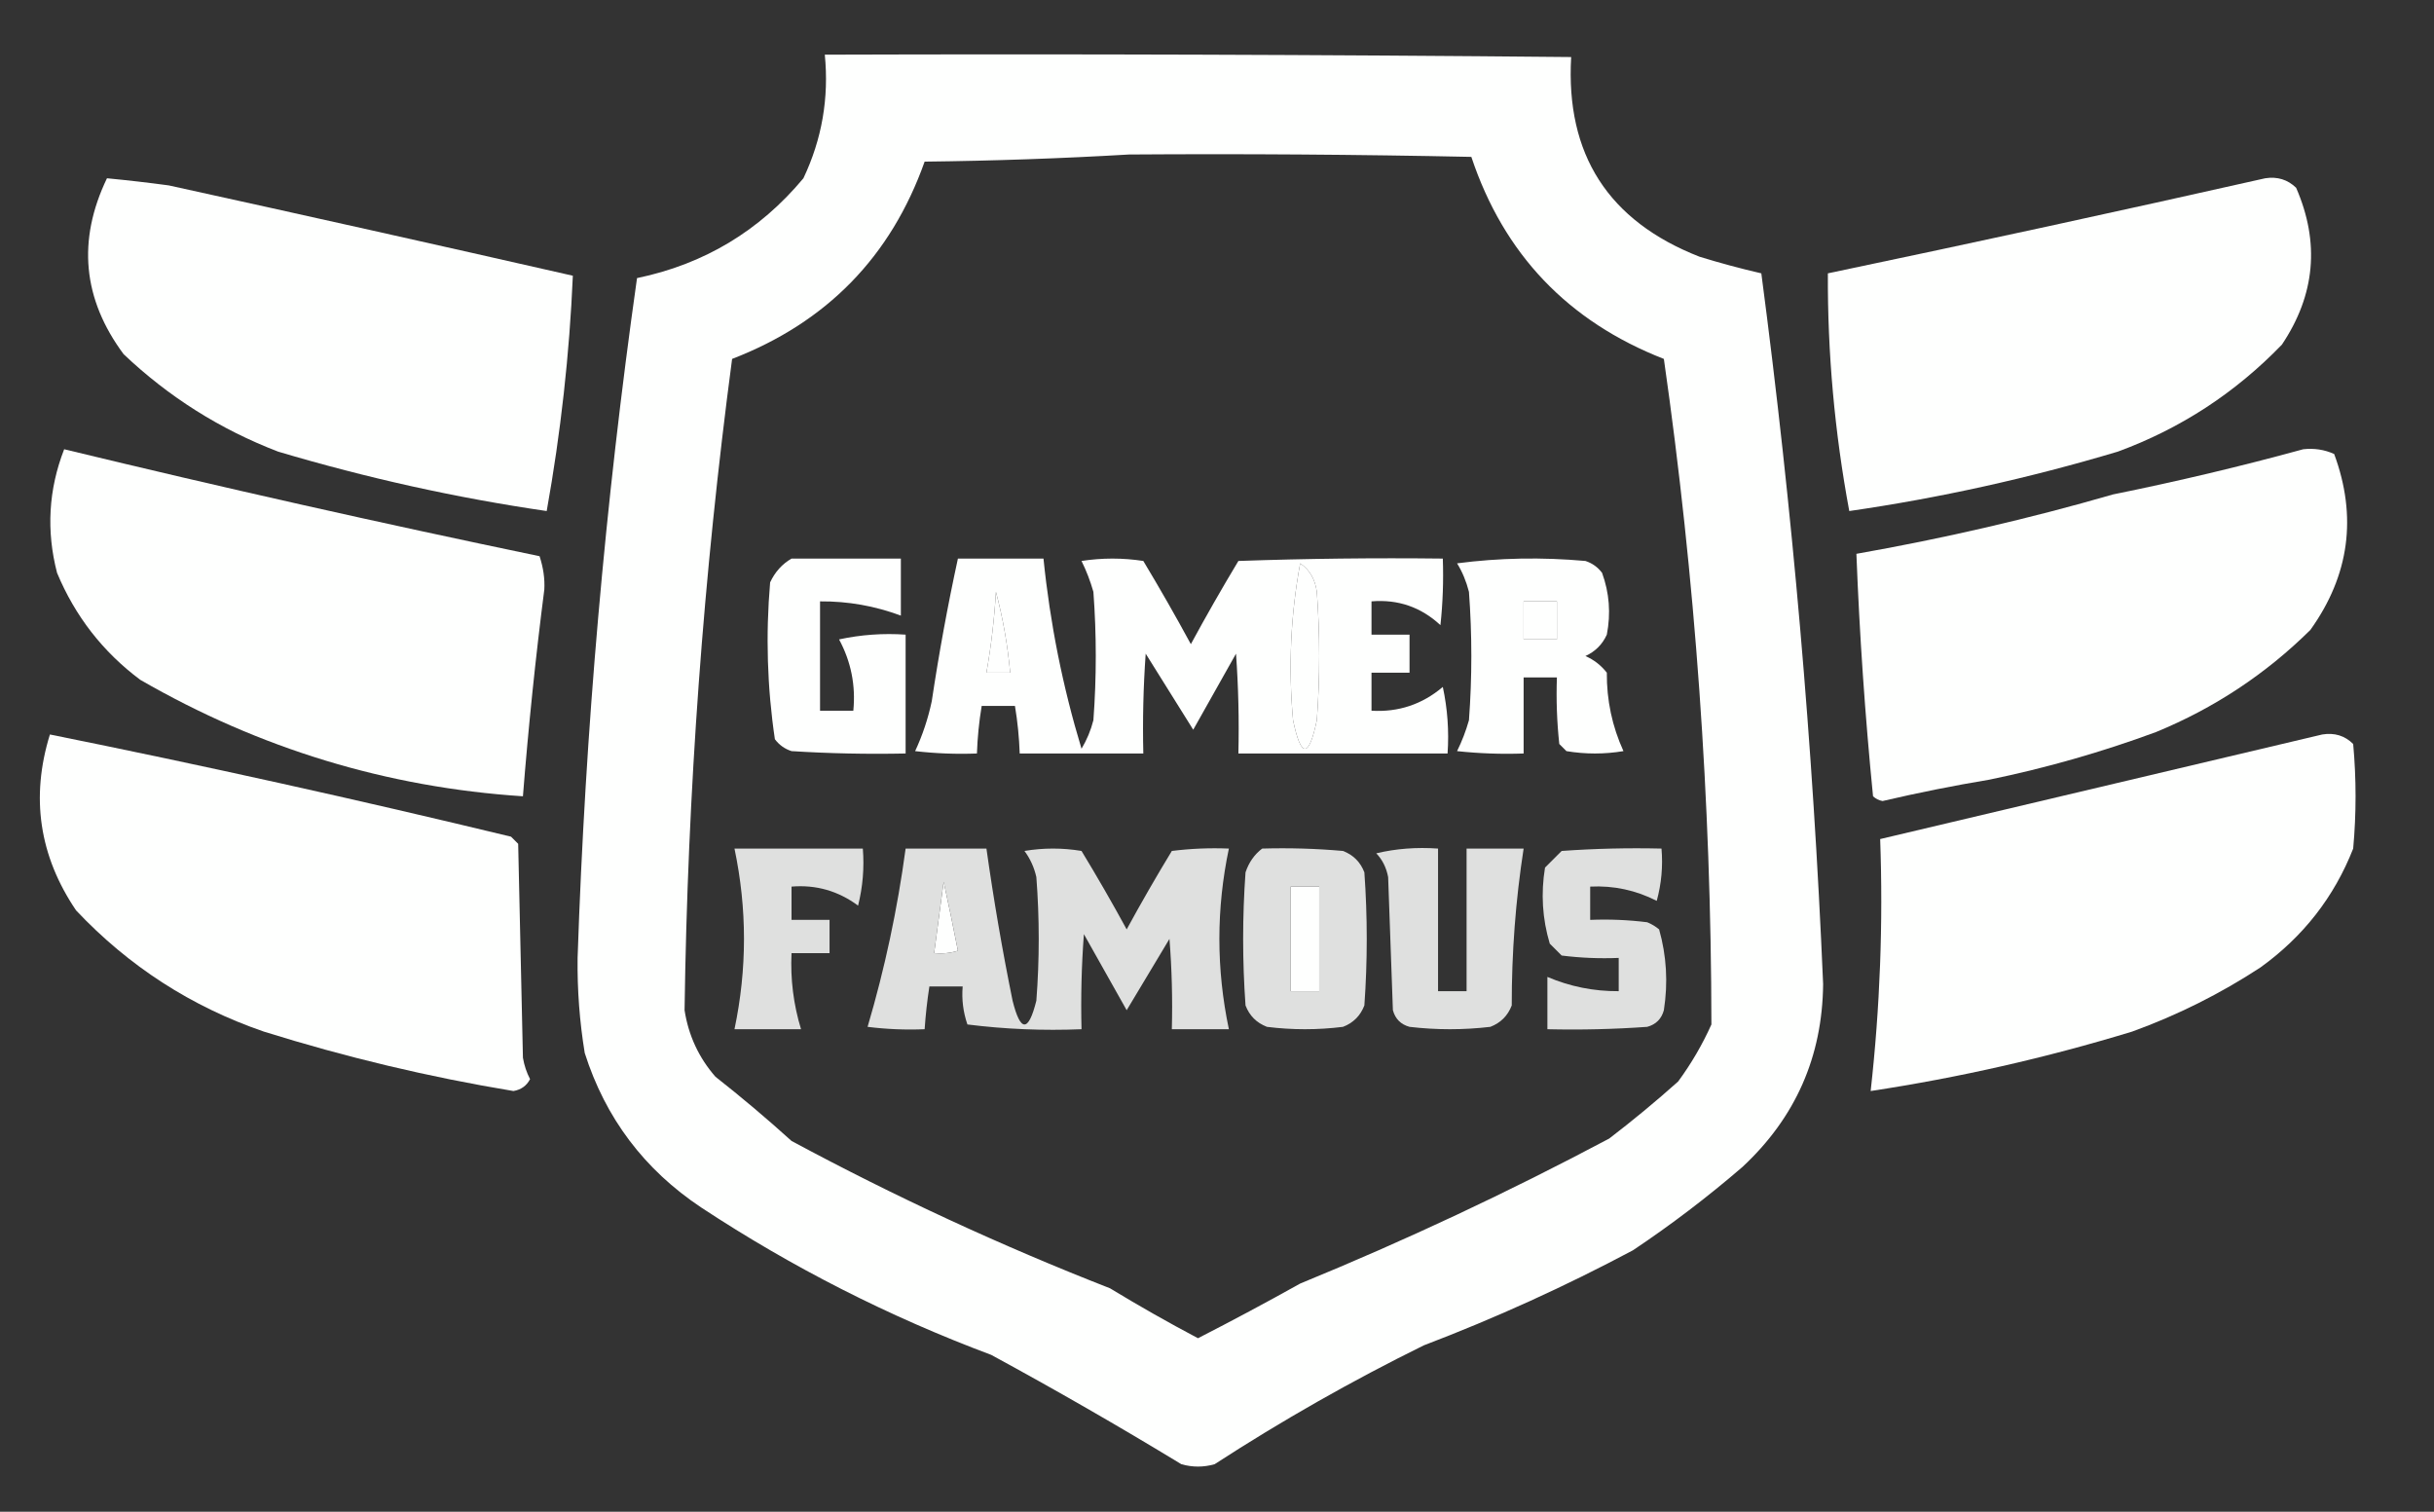
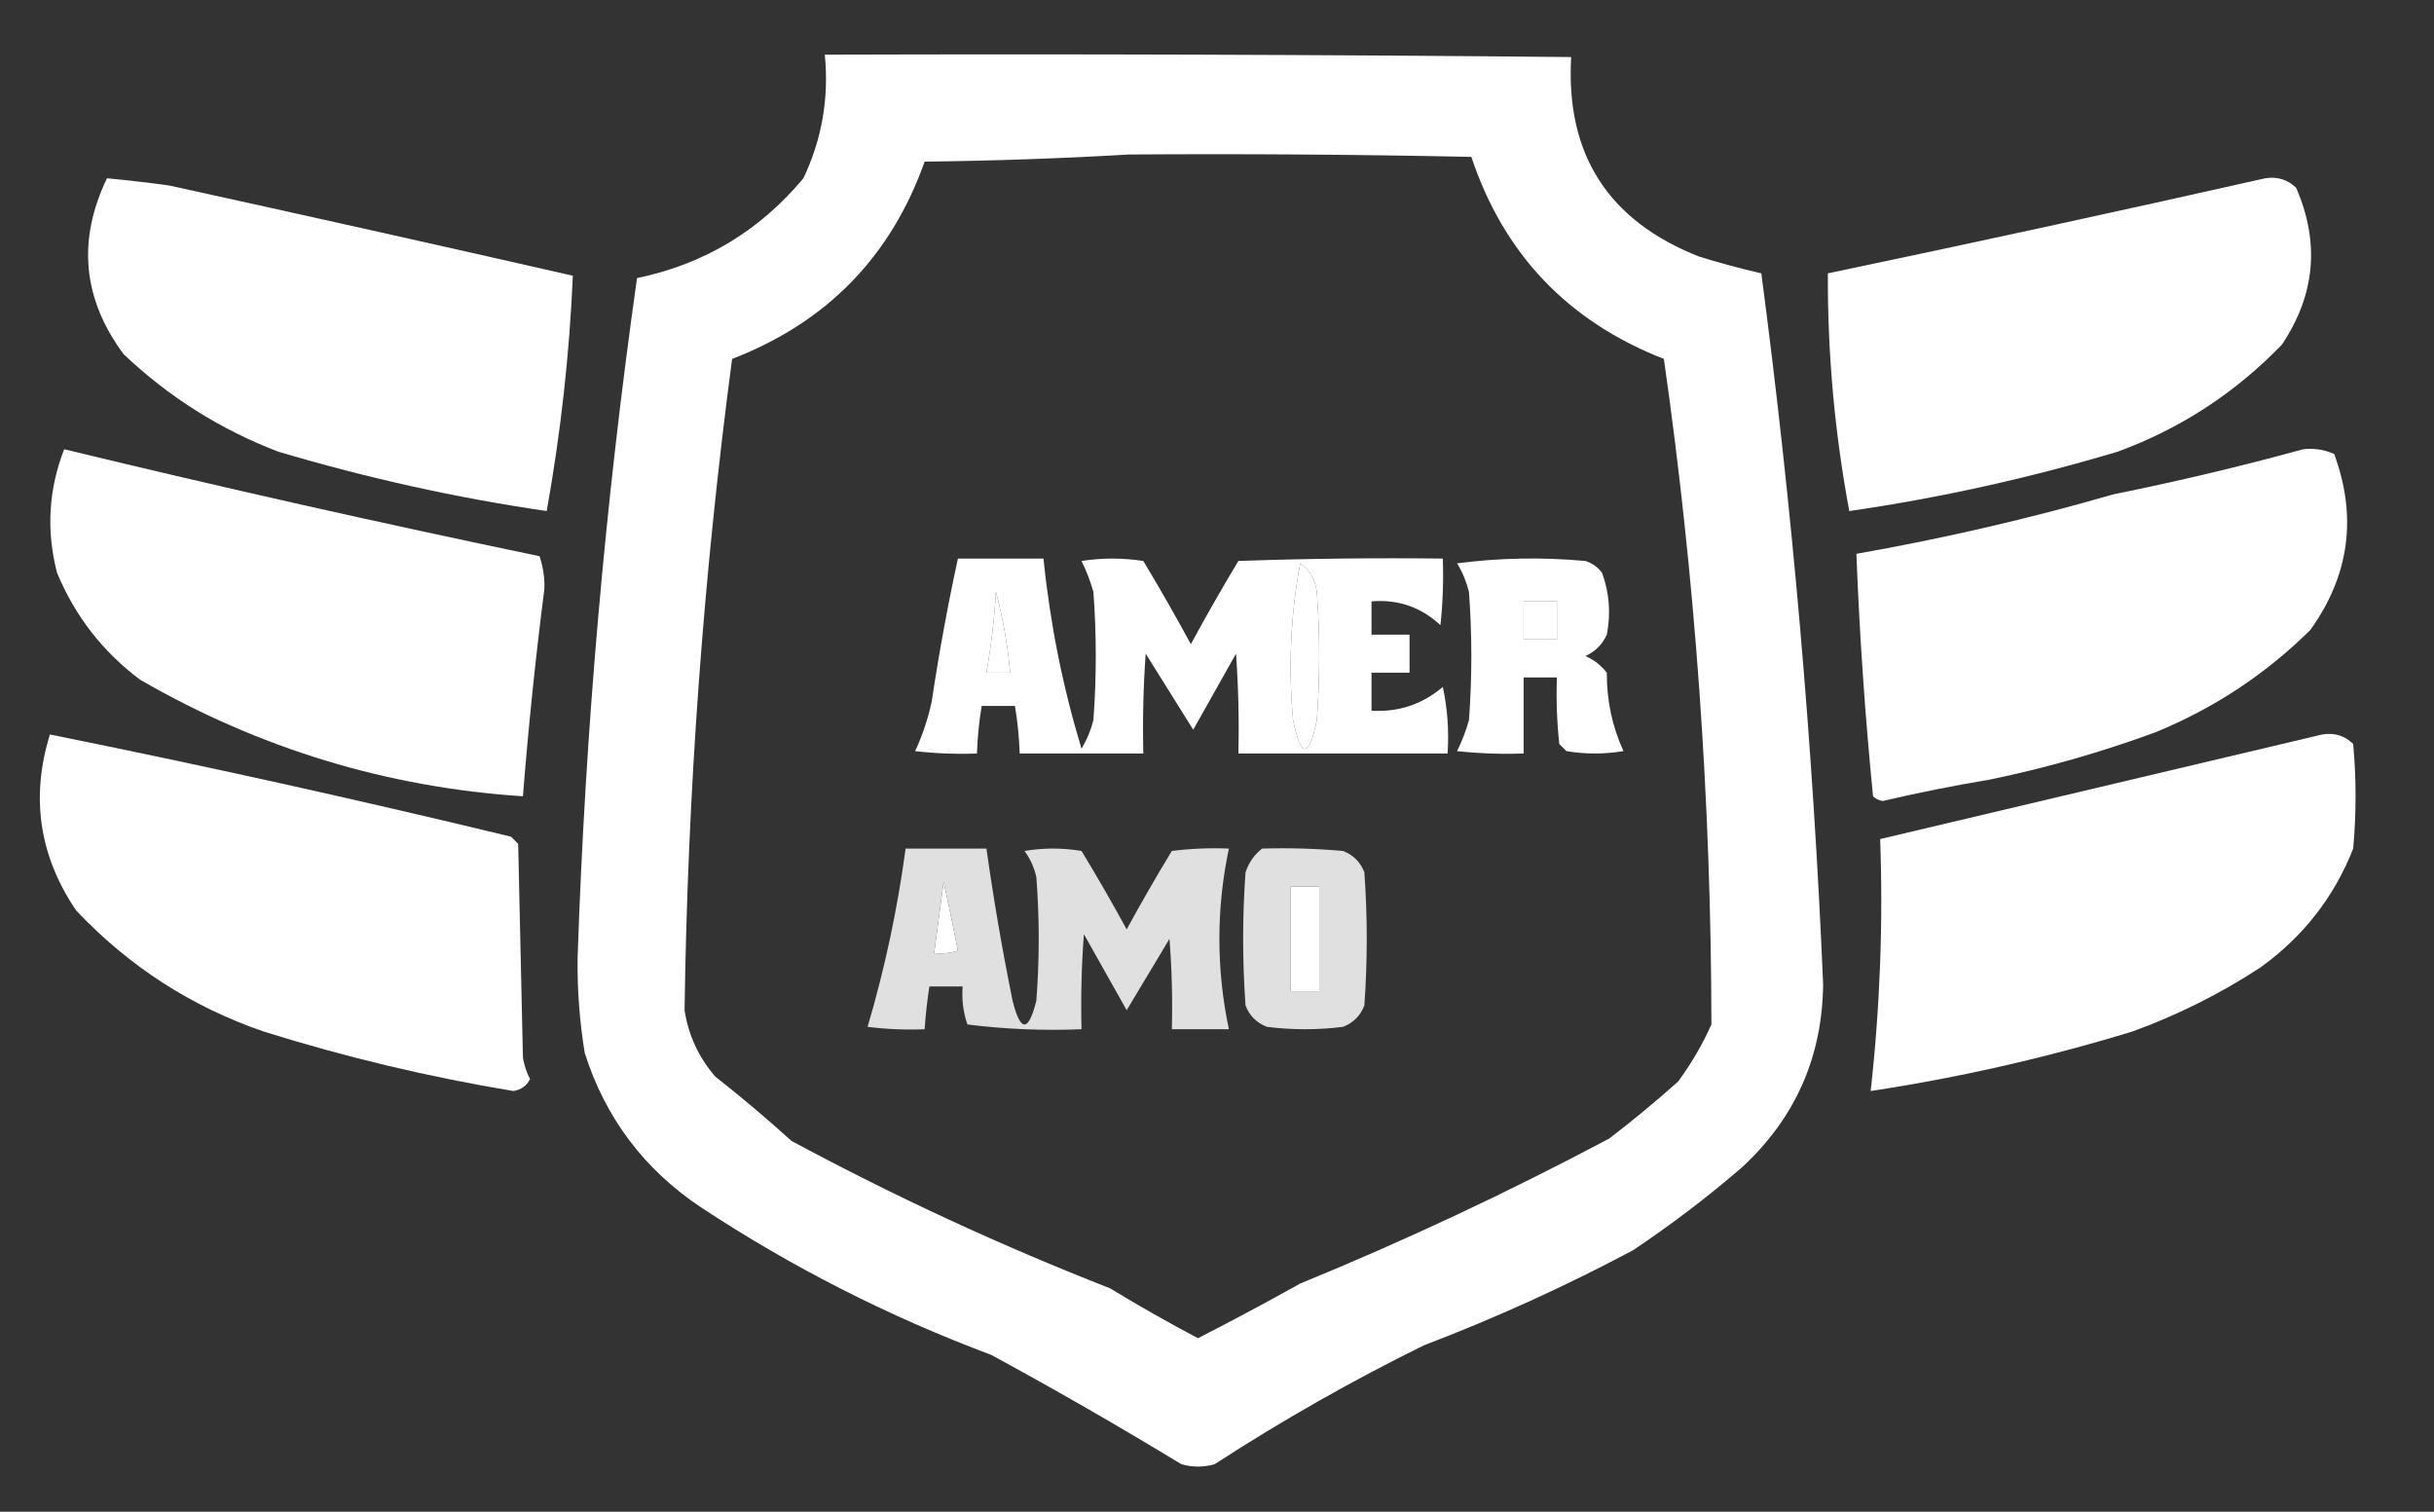
<svg xmlns="http://www.w3.org/2000/svg" version="1.1" width="512px" height="318px" style="shape-rendering:geometricPrecision; text-rendering:geometricPrecision; image-rendering:optimizeQuality; fill-rule:evenodd; clip-rule:evenodd">
  <rect width="100%" height="100%" fill="#333333" stroke="none" />
  <g>
    <path style="opacity:1" fill="#fefffe" d="M 173.5,11.5 C 225.834,11.333 278.168,11.5 330.5,12C 329.322,32.498 338.322,46.498 357.5,54C 361.826,55.331 366.16,56.498 370.5,57.5C 377.049,107.136 381.382,156.969 383.5,207C 383.354,222.271 377.687,235.104 366.5,245.5C 359.154,251.83 351.488,257.663 343.5,263C 329.248,270.588 314.581,277.254 299.5,283C 284.368,290.454 269.702,298.787 255.5,308C 253.167,308.667 250.833,308.667 248.5,308C 235.328,299.994 221.995,292.328 208.5,285C 186.967,276.94 166.634,266.606 147.5,254C 135.527,246.028 127.36,235.195 123,221.5C 121.918,214.896 121.418,208.229 121.5,201.5C 123.111,153.608 127.278,105.941 134,58.5C 148.096,55.576 159.762,48.576 169,37.5C 172.9,29.282 174.4,20.615 173.5,11.5 Z M 237.5,32.5 C 261.502,32.333 285.502,32.5 309.5,33C 316.325,53.449 329.825,67.616 350,75.5C 356.609,121.667 359.943,168.334 360,215.5C 358.098,219.739 355.765,223.739 353,227.5C 348.312,231.689 343.479,235.689 338.5,239.5C 317.345,250.744 295.678,260.911 273.5,270C 266.388,273.972 259.221,277.805 252,281.5C 245.731,278.187 239.564,274.687 233.5,271C 210.539,262.02 188.206,251.686 166.5,240C 161.288,235.283 155.955,230.783 150.5,226.5C 146.994,222.485 144.827,217.819 144,212.5C 144.637,166.646 147.97,120.979 154,75.5C 173.902,67.823 187.402,53.989 194.5,34C 209.006,33.831 223.339,33.331 237.5,32.5 Z M 273.5,118.5 C 275.48,119.848 276.647,121.848 277,124.5C 277.667,133.5 277.667,142.5 277,151.5C 275.333,159.5 273.667,159.5 272,151.5C 270.985,140.386 271.485,129.386 273.5,118.5 Z M 209.5,124.5 C 210.951,129.959 211.951,135.626 212.5,141.5C 210.833,141.5 209.167,141.5 207.5,141.5C 208.493,135.875 209.16,130.208 209.5,124.5 Z M 320.5,126.5 C 322.833,126.5 325.167,126.5 327.5,126.5C 327.5,129.167 327.5,131.833 327.5,134.5C 325.167,134.5 322.833,134.5 320.5,134.5C 320.5,131.833 320.5,129.167 320.5,126.5 Z M 198.5,185.5 C 199.539,190.229 200.539,195.062 201.5,200C 199.866,200.494 198.199,200.66 196.5,200.5C 197.167,195.5 197.833,190.5 198.5,185.5 Z M 271.5,186.5 C 273.5,186.5 275.5,186.5 277.5,186.5C 277.5,193.833 277.5,201.167 277.5,208.5C 275.5,208.5 273.5,208.5 271.5,208.5C 271.5,201.167 271.5,193.833 271.5,186.5 Z" />
  </g>
  <g>
    <path style="opacity:1" fill="#fefffe" d="M 22.5,37.5 C 26.835,37.917 31.168,38.417 35.5,39C 63.873,45.228 92.207,51.561 120.5,58C 119.794,74.498 117.96,90.998 115,107.5C 96.079,104.746 77.246,100.58 58.5,95C 46.308,90.321 35.474,83.487 26,74.5C 17.392,62.894 16.226,50.561 22.5,37.5 Z" />
  </g>
  <g>
    <path style="opacity:1" fill="#fefffe" d="M 476.5,37.5 C 479.044,37.104 481.211,37.771 483,39.5C 488.019,51.037 487.019,62.037 480,72.5C 470.183,82.654 458.683,90.154 445.5,95C 426.743,100.603 407.909,104.77 389,107.5C 385.915,90.916 384.415,74.25 384.5,57.5C 415.366,51.03 446.032,44.363 476.5,37.5 Z" />
  </g>
  <g>
    <path style="opacity:1" fill="#fefffe" d="M 13.5,94.5 C 46.653,102.529 79.986,110.029 113.5,117C 114.293,119.432 114.626,121.766 114.5,124C 112.65,138.423 111.15,152.923 110,167.5C 81.409,165.634 54.576,157.467 29.5,143C 21.636,137.12 15.803,129.62 12,120.5C 9.705,111.632 10.205,102.966 13.5,94.5 Z" />
  </g>
  <g>
    <path style="opacity:1" fill="#fefffe" d="M 484.5,94.5 C 486.792,94.244 488.959,94.577 491,95.5C 495.878,108.687 494.212,121.02 486,132.5C 476.629,141.776 465.795,148.943 453.5,154C 442.073,158.216 430.407,161.549 418.5,164C 410.982,165.253 403.482,166.753 396,168.5C 395.228,168.355 394.561,168.022 394,167.5C 392.321,150.53 391.154,133.53 390.5,116.5C 408.876,113.263 426.876,109.096 444.5,104C 458.065,101.258 471.398,98.092 484.5,94.5 Z" />
  </g>
  <g>
-     <path style="opacity:1" fill="#fefffe" d="M 166.5,117.5 C 174.167,117.5 181.833,117.5 189.5,117.5C 189.5,121.5 189.5,125.5 189.5,129.5C 184.027,127.455 178.36,126.455 172.5,126.5C 172.5,134.167 172.5,141.833 172.5,149.5C 174.833,149.5 177.167,149.5 179.5,149.5C 180.021,144.179 179.021,139.179 176.5,134.5C 181.12,133.507 185.786,133.173 190.5,133.5C 190.5,141.833 190.5,150.167 190.5,158.5C 182.493,158.666 174.493,158.5 166.5,158C 165.069,157.535 163.903,156.701 163,155.5C 161.38,144.598 161.046,133.598 162,122.5C 163.025,120.313 164.525,118.646 166.5,117.5 Z" />
-   </g>
+     </g>
  <g>
    <path style="opacity:1" fill="#fefffe" d="M 201.5,117.5 C 207.5,117.5 213.5,117.5 219.5,117.5C 220.879,131.108 223.545,144.441 227.5,157.5C 228.624,155.631 229.457,153.631 230,151.5C 230.667,142.5 230.667,133.5 230,124.5C 229.358,122.238 228.525,120.071 227.5,118C 231.833,117.333 236.167,117.333 240.5,118C 243.96,123.752 247.293,129.585 250.5,135.5C 253.707,129.585 257.04,123.752 260.5,118C 274.829,117.5 289.163,117.333 303.5,117.5C 303.666,122.179 303.499,126.845 303,131.5C 298.903,127.701 294.069,126.035 288.5,126.5C 288.5,128.833 288.5,131.167 288.5,133.5C 291.167,133.5 293.833,133.5 296.5,133.5C 296.5,136.167 296.5,138.833 296.5,141.5C 293.833,141.5 291.167,141.5 288.5,141.5C 288.5,144.167 288.5,146.833 288.5,149.5C 294.157,149.839 299.157,148.173 303.5,144.5C 304.493,149.12 304.827,153.786 304.5,158.5C 289.833,158.5 275.167,158.5 260.5,158.5C 260.666,151.492 260.5,144.492 260,137.5C 257,142.833 254,148.167 251,153.5C 247.667,148.167 244.333,142.833 241,137.5C 240.5,144.492 240.334,151.492 240.5,158.5C 231.833,158.5 223.167,158.5 214.5,158.5C 214.384,155.14 214.051,151.807 213.5,148.5C 211.167,148.5 208.833,148.5 206.5,148.5C 205.949,151.807 205.616,155.14 205.5,158.5C 201.154,158.666 196.821,158.499 192.5,158C 194.06,154.653 195.227,151.153 196,147.5C 197.516,137.397 199.35,127.397 201.5,117.5 Z M 273.5,118.5 C 271.485,129.386 270.985,140.386 272,151.5C 273.667,159.5 275.333,159.5 277,151.5C 277.667,142.5 277.667,133.5 277,124.5C 276.647,121.848 275.48,119.848 273.5,118.5 Z M 209.5,124.5 C 209.16,130.208 208.493,135.875 207.5,141.5C 209.167,141.5 210.833,141.5 212.5,141.5C 211.951,135.626 210.951,129.959 209.5,124.5 Z" />
  </g>
  <g>
    <path style="opacity:1" fill="#fefffe" d="M 306.5,118.5 C 315.324,117.343 324.324,117.176 333.5,118C 334.931,118.465 336.097,119.299 337,120.5C 338.534,124.711 338.867,129.044 338,133.5C 337.07,135.552 335.57,137.052 333.5,138C 335.286,138.785 336.786,139.951 338,141.5C 337.959,147.295 339.125,152.795 341.5,158C 337.5,158.667 333.5,158.667 329.5,158C 329,157.5 328.5,157 328,156.5C 327.501,151.845 327.334,147.179 327.5,142.5C 325.167,142.5 322.833,142.5 320.5,142.5C 320.5,147.833 320.5,153.167 320.5,158.5C 315.821,158.666 311.155,158.499 306.5,158C 307.525,155.929 308.358,153.762 309,151.5C 309.667,142.5 309.667,133.5 309,124.5C 308.434,122.277 307.6,120.277 306.5,118.5 Z M 320.5,126.5 C 320.5,129.167 320.5,131.833 320.5,134.5C 322.833,134.5 325.167,134.5 327.5,134.5C 327.5,131.833 327.5,129.167 327.5,126.5C 325.167,126.5 322.833,126.5 320.5,126.5 Z" />
  </g>
  <g>
    <path style="opacity:1" fill="#fefffe" d="M 10.5,154.5 C 42.938,161.043 75.271,168.21 107.5,176C 108,176.5 108.5,177 109,177.5C 109.333,192.5 109.667,207.5 110,222.5C 110.273,224.101 110.773,225.601 111.5,227C 110.774,228.397 109.607,229.231 108,229.5C 90.259,226.567 72.759,222.401 55.5,217C 40.257,211.764 27.09,203.264 16,191.5C 8.244,180.039 6.411,167.706 10.5,154.5 Z" />
  </g>
  <g>
    <path style="opacity:1" fill="#fefffe" d="M 488.5,154.5 C 491.079,154.083 493.246,154.75 495,156.5C 495.667,163.833 495.667,171.167 495,178.5C 491.008,188.674 484.508,197.007 475.5,203.5C 467.032,209.046 458.032,213.546 448.5,217C 430.4,222.518 412.066,226.685 393.5,229.5C 395.469,211.861 396.135,194.195 395.5,176.5C 426.57,169.155 457.57,161.822 488.5,154.5 Z" />
  </g>
  <g>
-     <path style="opacity:1" fill="#dfe0df" d="M 154.5,178.5 C 163.5,178.5 172.5,178.5 181.5,178.5C 181.824,182.555 181.491,186.555 180.5,190.5C 176.319,187.407 171.653,186.073 166.5,186.5C 166.5,188.833 166.5,191.167 166.5,193.5C 169.167,193.5 171.833,193.5 174.5,193.5C 174.5,195.833 174.5,198.167 174.5,200.5C 171.833,200.5 169.167,200.5 166.5,200.5C 166.246,205.97 166.913,211.304 168.5,216.5C 163.833,216.5 159.167,216.5 154.5,216.5C 157.167,203.833 157.167,191.167 154.5,178.5 Z" />
-   </g>
+     </g>
  <g>
    <path style="opacity:1" fill="#dfe0df" d="M 190.5,178.5 C 196.167,178.5 201.833,178.5 207.5,178.5C 209.007,189.211 210.841,199.877 213,210.5C 214.667,217.167 216.333,217.167 218,210.5C 218.667,201.833 218.667,193.167 218,184.5C 217.55,182.481 216.717,180.648 215.5,179C 219.5,178.333 223.5,178.333 227.5,179C 230.793,184.418 233.96,189.918 237,195.5C 240.04,189.918 243.207,184.418 246.5,179C 250.486,178.501 254.486,178.334 258.5,178.5C 255.833,191.167 255.833,203.833 258.5,216.5C 254.5,216.5 250.5,216.5 246.5,216.5C 246.666,210.158 246.5,203.825 246,197.5C 243,202.5 240,207.5 237,212.5C 234,207.167 231,201.833 228,196.5C 227.5,203.158 227.334,209.825 227.5,216.5C 219.472,216.831 211.472,216.498 203.5,215.5C 202.607,212.916 202.274,210.249 202.5,207.5C 200.167,207.5 197.833,207.5 195.5,207.5C 195.037,210.482 194.704,213.482 194.5,216.5C 190.486,216.666 186.486,216.499 182.5,216C 186.119,203.739 188.786,191.239 190.5,178.5 Z M 198.5,185.5 C 197.833,190.5 197.167,195.5 196.5,200.5C 198.199,200.66 199.866,200.494 201.5,200C 200.539,195.062 199.539,190.229 198.5,185.5 Z" />
  </g>
  <g>
    <path style="opacity:1" fill="#dfe0df" d="M 265.5,178.5 C 271.176,178.334 276.843,178.501 282.5,179C 284.667,179.833 286.167,181.333 287,183.5C 287.667,192.833 287.667,202.167 287,211.5C 286.167,213.667 284.667,215.167 282.5,216C 277.167,216.667 271.833,216.667 266.5,216C 264.333,215.167 262.833,213.667 262,211.5C 261.333,202.167 261.333,192.833 262,183.5C 262.697,181.416 263.864,179.749 265.5,178.5 Z M 271.5,186.5 C 271.5,193.833 271.5,201.167 271.5,208.5C 273.5,208.5 275.5,208.5 277.5,208.5C 277.5,201.167 277.5,193.833 277.5,186.5C 275.5,186.5 273.5,186.5 271.5,186.5 Z" />
  </g>
  <g>
-     <path style="opacity:1" fill="#dfe0df" d="M 289.5,179.5 C 293.634,178.515 297.968,178.182 302.5,178.5C 302.5,188.5 302.5,198.5 302.5,208.5C 304.5,208.5 306.5,208.5 308.5,208.5C 308.5,198.5 308.5,188.5 308.5,178.5C 312.5,178.5 316.5,178.5 320.5,178.5C 318.817,189.388 317.984,200.388 318,211.5C 317.167,213.667 315.667,215.167 313.5,216C 307.833,216.667 302.167,216.667 296.5,216C 294.667,215.5 293.5,214.333 293,212.5C 292.667,203.167 292.333,193.833 292,184.5C 291.626,182.509 290.793,180.842 289.5,179.5 Z" />
-   </g>
+     </g>
  <g>
-     <path style="opacity:1" fill="#dfe0df" d="M 325.5,205.5 C 330.273,207.533 335.273,208.533 340.5,208.5C 340.5,206.167 340.5,203.833 340.5,201.5C 336.486,201.666 332.486,201.499 328.5,201C 327.667,200.167 326.833,199.333 326,198.5C 324.437,193.282 324.104,187.949 325,182.5C 326.167,181.333 327.333,180.167 328.5,179C 335.492,178.5 342.492,178.334 349.5,178.5C 349.823,182.226 349.489,185.893 348.5,189.5C 344.095,187.253 339.429,186.253 334.5,186.5C 334.5,188.833 334.5,191.167 334.5,193.5C 338.514,193.334 342.514,193.501 346.5,194C 347.416,194.374 348.25,194.874 349,195.5C 350.57,201.053 350.903,206.719 350,212.5C 349.5,214.333 348.333,215.5 346.5,216C 339.508,216.5 332.508,216.666 325.5,216.5C 325.5,212.833 325.5,209.167 325.5,205.5 Z" />
-   </g>
+     </g>
</svg>